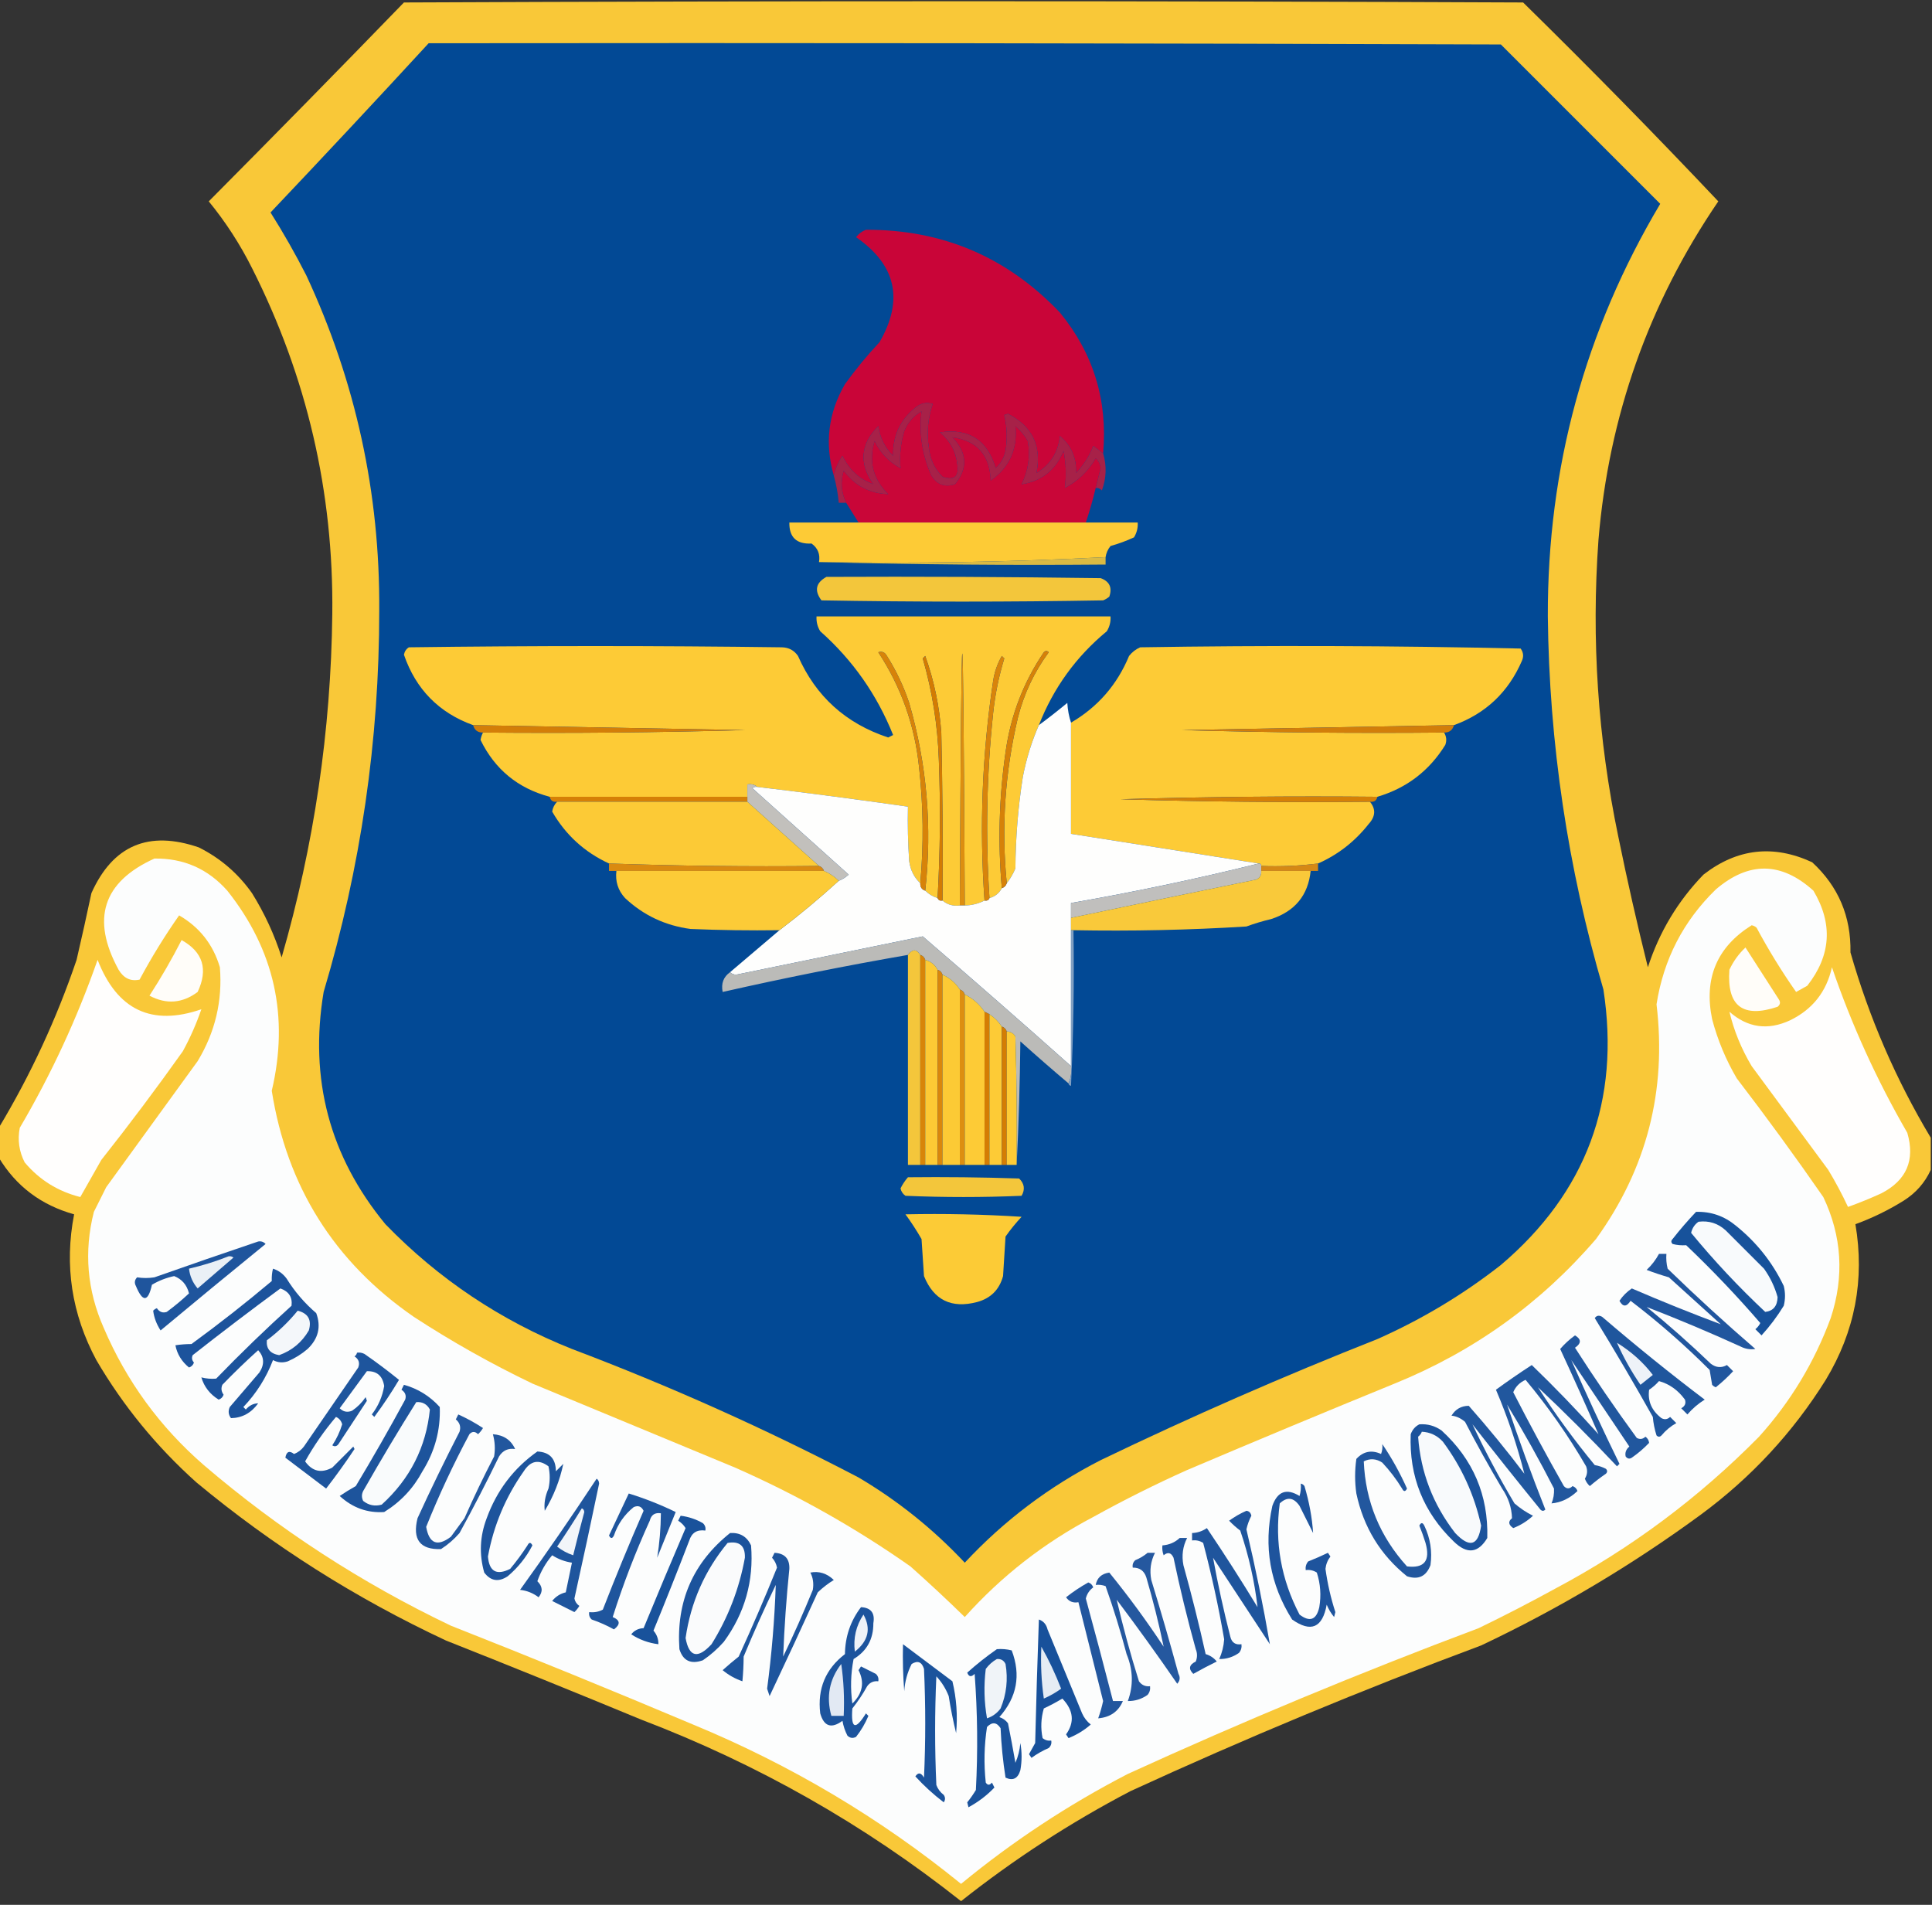
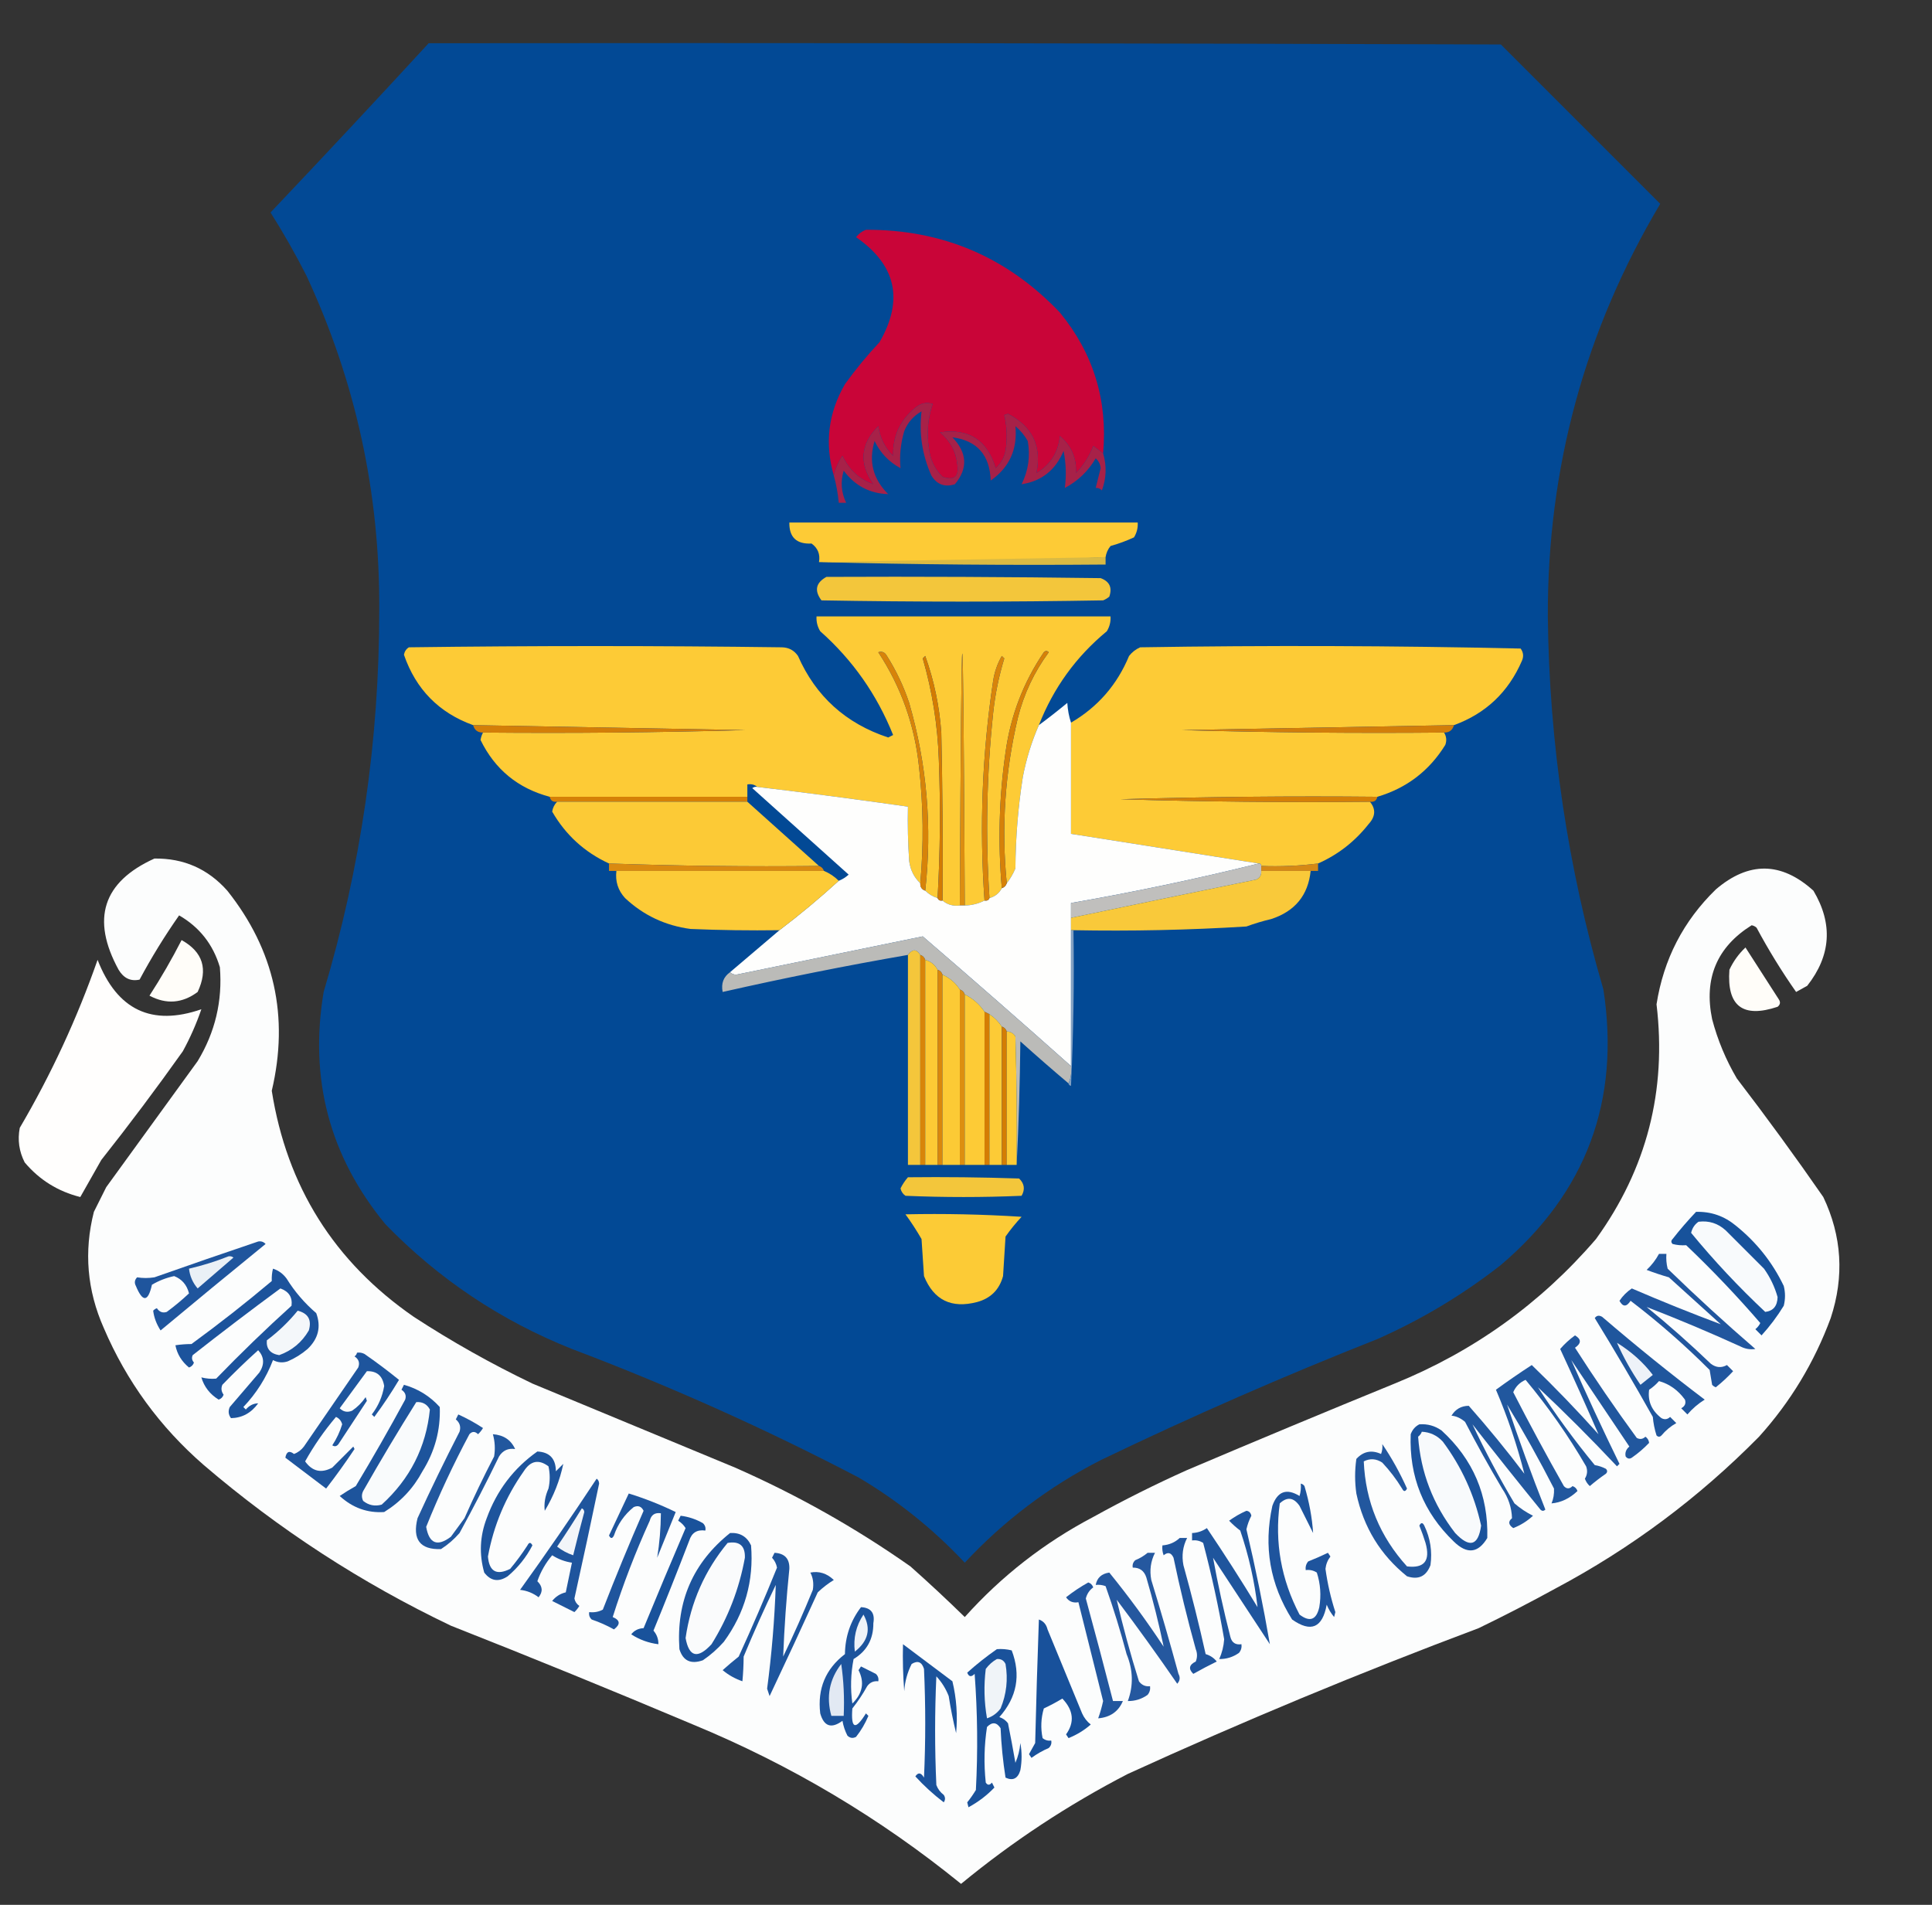
<svg xmlns="http://www.w3.org/2000/svg" version="1.1" width="782px" height="771px" style="shape-rendering:geometricPrecision; text-rendering:geometricPrecision; image-rendering:optimizeQuality; fill-rule:evenodd; clip-rule:evenodd">
  <rect width="100%" height="100%" fill="#333333" stroke="none" />
  <g>
-     <path style="opacity:0.979" fill="#fdcb38" d="M 781.5,460.5 C 781.5,464.833 781.5,469.167 781.5,473.5C 779.127,478.706 775.46,482.873 770.5,486C 764.322,489.839 757.822,493.006 751,495.5C 754.821,517.902 750.821,538.902 739,558.5C 725.674,579.83 708.841,597.996 688.5,613C 660.652,633.436 630.985,651.103 599.5,666C 551.438,683.91 504.104,703.576 457.5,725C 433.201,737.723 410.367,752.556 389,769.5C 349.832,738.484 306.665,713.984 259.5,696C 233.247,685.138 206.913,674.471 180.5,664C 143.96,646.914 110.293,625.581 79.5,600C 63.352,585.533 49.852,569.033 39,550.5C 28.994,531.822 25.994,512.155 30,491.5C 16.646,487.772 6.479,480.106 -0.5,468.5C -0.5,464.5 -0.5,460.5 -0.5,456.5C 12.397,435.034 22.897,412.368 31,388.5C 33.093,379.51 35.093,370.51 37,361.5C 45.668,342.154 60.168,335.987 80.5,343C 89.191,347.355 96.357,353.521 102,361.5C 107.078,369.657 111.078,378.324 114,387.5C 127.126,342.079 133.959,295.746 134.5,248.5C 135.064,199.149 124.231,152.483 102,108.5C 97.151,98.827 91.318,89.827 84.5,81.5C 111.014,54.819 137.348,27.986 163.5,1C 314.5,0.333 465.5,0.333 616.5,1C 643.377,27.376 669.71,54.209 695.5,81.5C 667.357,122.752 651.191,168.419 647,218.5C 644.085,258.867 646.752,298.867 655,338.5C 658.617,356.253 662.617,373.92 667,391.5C 671.621,377.226 679.121,364.726 689.5,354C 703.13,343.413 717.797,341.746 733.5,349C 744.095,358.764 749.262,370.931 749,385.5C 756.588,411.999 767.422,436.999 781.5,460.5 Z" />
-   </g>
+     </g>
  <g>
    <path style="opacity:1" fill="#024995" d="M 173.5,17.5 C 318.167,17.333 462.834,17.5 607.5,18C 629,39.5 650.5,61 672,82.5C 641.503,133.735 626.336,189.402 626.5,249.5C 627.061,300.865 634.561,351.199 649,400.5C 655.899,445.479 642.065,482.646 607.5,512C 592.16,524.012 575.493,534.012 557.5,542C 519.587,556.972 482.254,573.306 445.5,591C 424.71,601.63 406.376,615.463 390.5,632.5C 377.755,618.911 363.422,607.411 347.5,598C 309.872,578.346 271.205,561.013 231.5,546C 202.663,534.509 177.497,517.676 156,495.5C 133.421,468.1 125.088,436.767 131,401.5C 146.033,351.13 153.533,299.63 153.5,247C 153.807,199.597 143.974,154.431 124,111.5C 119.539,102.74 114.706,94.24 109.5,86C 131.026,63.309 152.359,40.476 173.5,17.5 Z" />
  </g>
  <g>
    <path style="opacity:1" fill="#c90538" d="M 446.5,183.5 C 445.185,182.524 443.852,181.524 442.5,180.5C 440.914,184.678 438.581,188.345 435.5,191.5C 435.78,185.374 433.613,180.374 429,176.5C 428.366,183.1 425.2,188.1 419.5,191.5C 421.704,180.615 417.871,172.615 408,167.5C 407.5,167.667 407,167.833 406.5,168C 407.635,172.748 407.802,177.581 407,182.5C 406.439,185.29 405.106,187.623 403,189.5C 399.649,178.138 392.149,173.305 380.5,175C 384.614,178.429 386.947,182.762 387.5,188C 388.23,192.937 386.23,194.604 381.5,193C 378.333,189.845 376.499,186.012 376,181.5C 375.034,175.349 375.534,169.349 377.5,163.5C 375.048,162.686 372.715,163.186 370.5,165C 364.333,169.985 361.333,176.485 361.5,184.5C 358.175,181.208 356.175,177.208 355.5,172.5C 348.293,179.677 347.626,187.511 353.5,196C 347.868,194.046 343.702,190.213 341,184.5C 339.281,187.025 338.114,189.692 337.5,192.5C 333.732,179.51 335.232,167.177 342,155.5C 346.289,149.542 350.956,143.876 356,138.5C 365.892,121.372 362.725,107.205 346.5,96C 347.551,94.615 348.884,93.615 350.5,93C 381.488,92.885 407.655,104.051 429,126.5C 442.567,143.039 448.4,162.039 446.5,183.5 Z" />
  </g>
  <g>
    <path style="opacity:1" fill="#a72148" d="M 446.5,183.5 C 447.994,188.555 447.827,193.555 446,198.5C 445.329,197.748 444.496,197.414 443.5,197.5C 444.162,194.852 444.829,192.185 445.5,189.5C 445.363,187.893 444.696,186.559 443.5,185.5C 440.475,190.692 436.308,194.692 431,197.5C 431.66,192.516 431.494,187.516 430.5,182.5C 427.254,190.265 421.588,194.765 413.5,196C 416.247,190.472 417.08,184.639 416,178.5C 414.71,176.208 413.043,174.208 411,172.5C 411.886,181.876 408.552,189.209 401,194.5C 400.639,184.15 395.472,178.317 385.5,177C 391.505,183.268 391.838,189.601 386.5,196C 382.418,197.293 379.251,196.126 377,192.5C 373.274,184.147 371.94,175.48 373,166.5C 369.744,168.336 367.411,171.003 366,174.5C 364.528,179.527 364.028,184.527 364.5,189.5C 359.806,186.973 356.306,183.306 354,178.5C 351.504,186.695 353.338,193.862 359.5,200C 352.012,199.755 346.012,196.588 341.5,190.5C 340.147,194.986 340.481,199.319 342.5,203.5C 341.5,203.5 340.5,203.5 339.5,203.5C 339.152,199.742 338.485,196.076 337.5,192.5C 338.114,189.692 339.281,187.025 341,184.5C 343.702,190.213 347.868,194.046 353.5,196C 347.626,187.511 348.293,179.677 355.5,172.5C 356.175,177.208 358.175,181.208 361.5,184.5C 361.333,176.485 364.333,169.985 370.5,165C 372.715,163.186 375.048,162.686 377.5,163.5C 375.534,169.349 375.034,175.349 376,181.5C 376.499,186.012 378.333,189.845 381.5,193C 386.23,194.604 388.23,192.937 387.5,188C 386.947,182.762 384.614,178.429 380.5,175C 392.149,173.305 399.649,178.138 403,189.5C 405.106,187.623 406.439,185.29 407,182.5C 407.802,177.581 407.635,172.748 406.5,168C 407,167.833 407.5,167.667 408,167.5C 417.871,172.615 421.704,180.615 419.5,191.5C 425.2,188.1 428.366,183.1 429,176.5C 433.613,180.374 435.78,185.374 435.5,191.5C 438.581,188.345 440.914,184.678 442.5,180.5C 443.852,181.524 445.185,182.524 446.5,183.5 Z" />
  </g>
  <g>
-     <path style="opacity:1" fill="#c90638" d="M 443.5,197.5 C 442.37,202.224 441.036,206.891 439.5,211.5C 408.833,211.5 378.167,211.5 347.5,211.5C 345.833,208.833 344.167,206.167 342.5,203.5C 340.481,199.319 340.147,194.986 341.5,190.5C 346.012,196.588 352.012,199.755 359.5,200C 353.338,193.862 351.504,186.695 354,178.5C 356.306,183.306 359.806,186.973 364.5,189.5C 364.028,184.527 364.528,179.527 366,174.5C 367.411,171.003 369.744,168.336 373,166.5C 371.94,175.48 373.274,184.147 377,192.5C 379.251,196.126 382.418,197.293 386.5,196C 391.838,189.601 391.505,183.268 385.5,177C 395.472,178.317 400.639,184.15 401,194.5C 408.552,189.209 411.886,181.876 411,172.5C 413.043,174.208 414.71,176.208 416,178.5C 417.08,184.639 416.247,190.472 413.5,196C 421.588,194.765 427.254,190.265 430.5,182.5C 431.494,187.516 431.66,192.516 431,197.5C 436.308,194.692 440.475,190.692 443.5,185.5C 444.696,186.559 445.363,187.893 445.5,189.5C 444.829,192.185 444.162,194.852 443.5,197.5 Z" />
-   </g>
+     </g>
  <g>
    <path style="opacity:1" fill="#fdcb36" d="M 347.5,211.5 C 378.167,211.5 408.833,211.5 439.5,211.5C 446.5,211.5 453.5,211.5 460.5,211.5C 460.628,213.655 460.128,215.655 459,217.5C 455.945,218.914 452.778,220.081 449.5,221C 448.418,222.33 447.751,223.83 447.5,225.5C 409.054,227.485 370.387,228.151 331.5,227.5C 332.041,224.348 331.041,221.848 328.5,220C 322.407,220.306 319.407,217.473 319.5,211.5C 328.833,211.5 338.167,211.5 347.5,211.5 Z" />
  </g>
  <g>
-     <path style="opacity:1" fill="#daba43" d="M 447.5,225.5 C 447.5,226.5 447.5,227.5 447.5,228.5C 408.663,228.832 369.996,228.499 331.5,227.5C 370.387,228.151 409.054,227.485 447.5,225.5 Z" />
+     <path style="opacity:1" fill="#daba43" d="M 447.5,225.5 C 447.5,226.5 447.5,227.5 447.5,228.5C 408.663,228.832 369.996,228.499 331.5,227.5Z" />
  </g>
  <g>
    <path style="opacity:1" fill="#f3c63b" d="M 334.5,233.5 C 371.502,233.333 408.502,233.5 445.5,234C 449.104,235.334 450.271,237.834 449,241.5C 448.25,242.126 447.416,242.626 446.5,243C 408.5,243.667 370.5,243.667 332.5,243C 329.523,239.053 330.189,235.886 334.5,233.5 Z" />
  </g>
  <g>
    <path style="opacity:1" fill="#fdcb36" d="M 420.5,293.5 C 417.584,300.137 415.417,307.137 414,314.5C 412.076,326.752 411.076,339.085 411,351.5C 410.059,353.727 408.892,355.727 407.5,357.5C 405.266,334.905 406.766,312.572 412,290.5C 414.447,280.81 418.614,271.977 424.5,264C 423.833,263.333 423.167,263.333 422.5,264C 414.198,276.232 409.031,289.732 407,304.5C 404.384,322.775 403.884,341.109 405.5,359.5C 404.421,361.543 402.754,362.876 400.5,363.5C 398.858,338.457 399.358,313.457 402,288.5C 402.807,281.008 404.307,273.674 406.5,266.5C 406.167,266.167 405.833,265.833 405.5,265.5C 403.728,268.572 402.561,271.905 402,275.5C 397.535,305.028 396.368,334.695 398.5,364.5C 396.007,365.774 393.341,366.44 390.5,366.5C 389.833,230.5 389.167,230.5 388.5,366.5C 385.772,366.829 383.438,366.163 381.5,364.5C 381.667,341.831 381.5,319.164 381,296.5C 380.247,285.829 378.081,275.495 374.5,265.5C 374.167,265.833 373.833,266.167 373.5,266.5C 377.364,279.878 379.531,293.544 380,307.5C 380.722,326.18 380.555,344.847 379.5,363.5C 377.566,362.89 375.899,361.89 374.5,360.5C 377.362,334.713 375.195,309.379 368,284.5C 365.765,277.789 362.765,271.456 359,265.5C 358.163,263.993 356.996,263.493 355.5,264C 364.754,278.089 370.254,293.589 372,310.5C 373.747,326.156 373.914,341.823 372.5,357.5C 369.972,355.11 368.472,352.11 368,348.5C 367.5,341.174 367.334,333.841 367.5,326.5C 347.208,323.594 326.875,320.928 306.5,318.5C 305.432,317.566 304.099,317.232 302.5,317.5C 302.5,319.167 302.5,320.833 302.5,322.5C 275.833,322.5 249.167,322.5 222.5,322.5C 209.645,319.079 200.312,311.412 194.5,299.5C 194.685,298.416 195.018,297.416 195.5,296.5C 230.84,296.833 266.173,296.5 301.5,295.5C 264.796,294.821 228.13,294.154 191.5,293.5C 177.655,288.488 168.321,278.988 163.5,265C 163.755,263.674 164.422,262.674 165.5,262C 215.833,261.333 266.167,261.333 316.5,262C 319.276,262.066 321.442,263.232 323,265.5C 330.175,281.833 342.341,292.833 359.5,298.5C 360.167,298.167 360.833,297.833 361.5,297.5C 354.938,281.121 345.105,267.121 332,255.5C 330.872,253.655 330.372,251.655 330.5,249.5C 370.167,249.5 409.833,249.5 449.5,249.5C 449.628,251.655 449.128,253.655 448,255.5C 435.557,265.779 426.39,278.446 420.5,293.5 Z" />
  </g>
  <g>
    <path style="opacity:1" fill="#fdcb36" d="M 588.5,293.5 C 551.87,294.154 515.204,294.821 478.5,295.5C 513.827,296.5 549.16,296.833 584.5,296.5C 585.473,298.068 585.64,299.735 585,301.5C 578.501,311.999 569.335,318.999 557.5,322.5C 522.827,322.167 488.16,322.5 453.5,323.5C 487.16,324.5 520.827,324.833 554.5,324.5C 556.937,327.466 556.771,330.466 554,333.5C 548.436,340.576 541.603,345.909 533.5,349.5C 525.92,350.466 518.253,350.799 510.5,350.5C 510.5,349.833 510.167,349.5 509.5,349.5C 484.155,345.498 458.822,341.498 433.5,337.5C 433.5,322.5 433.5,307.5 433.5,292.5C 444.333,286.163 452.167,277.163 457,265.5C 458.214,263.951 459.714,262.785 461.5,262C 512.874,261.171 564.208,261.338 615.5,262.5C 616.631,264.074 616.798,265.741 616,267.5C 610.505,280.165 601.338,288.831 588.5,293.5 Z" />
  </g>
  <g>
    <path style="opacity:1" fill="#dd8e10" d="M 390.5,366.5 C 389.833,366.5 389.167,366.5 388.5,366.5C 389.167,230.5 389.833,230.5 390.5,366.5 Z" />
  </g>
  <g>
    <path style="opacity:1" fill="#fefefd" d="M 433.5,292.5 C 433.5,307.5 433.5,322.5 433.5,337.5C 458.822,341.498 484.155,345.498 509.5,349.5C 484.464,355.708 459.131,361.042 433.5,365.5C 433.5,367.5 433.5,369.5 433.5,371.5C 433.5,373.167 433.5,374.833 433.5,376.5C 433.5,394.833 433.5,413.167 433.5,431.5C 413.668,413.836 393.668,396.336 373.5,379C 348.408,384.152 323.241,389.319 298,394.5C 296.93,394.472 296.097,394.139 295.5,393.5C 302.207,387.823 308.873,382.157 315.5,376.5C 323.817,370.18 331.817,363.514 339.5,356.5C 340.973,355.928 342.307,355.095 343.5,354C 330.5,342.333 317.5,330.667 304.5,319C 305.094,318.536 305.761,318.369 306.5,318.5C 326.875,320.928 347.208,323.594 367.5,326.5C 367.334,333.841 367.5,341.174 368,348.5C 368.472,352.11 369.972,355.11 372.5,357.5C 372.427,359.027 373.094,360.027 374.5,360.5C 375.899,361.89 377.566,362.89 379.5,363.5C 379.842,364.338 380.508,364.672 381.5,364.5C 383.438,366.163 385.772,366.829 388.5,366.5C 389.167,366.5 389.833,366.5 390.5,366.5C 393.341,366.44 396.007,365.774 398.5,364.5C 399.492,364.672 400.158,364.338 400.5,363.5C 402.754,362.876 404.421,361.543 405.5,359.5C 406.5,359.167 407.167,358.5 407.5,357.5C 408.892,355.727 410.059,353.727 411,351.5C 411.076,339.085 412.076,326.752 414,314.5C 415.417,307.137 417.584,300.137 420.5,293.5C 424.394,290.629 428.227,287.629 432,284.5C 432.183,287.365 432.683,290.031 433.5,292.5 Z" />
  </g>
  <g>
    <path style="opacity:1" fill="#d37e08" d="M 191.5,293.5 C 228.13,294.154 264.796,294.821 301.5,295.5C 266.173,296.5 230.84,296.833 195.5,296.5C 193.381,296.532 192.048,295.532 191.5,293.5 Z" />
  </g>
  <g>
    <path style="opacity:1" fill="#d27e0a" d="M 588.5,293.5 C 587.952,295.532 586.619,296.532 584.5,296.5C 549.16,296.833 513.827,296.5 478.5,295.5C 515.204,294.821 551.87,294.154 588.5,293.5 Z" />
  </g>
  <g>
    <path style="opacity:1" fill="#d8840b" d="M 400.5,363.5 C 400.158,364.338 399.492,364.672 398.5,364.5C 396.368,334.695 397.535,305.028 402,275.5C 402.561,271.905 403.728,268.572 405.5,265.5C 405.833,265.833 406.167,266.167 406.5,266.5C 404.307,273.674 402.807,281.008 402,288.5C 399.358,313.457 398.858,338.457 400.5,363.5 Z" />
  </g>
  <g>
    <path style="opacity:1" fill="#d37b03" d="M 381.5,364.5 C 380.508,364.672 379.842,364.338 379.5,363.5C 380.555,344.847 380.722,326.18 380,307.5C 379.531,293.544 377.364,279.878 373.5,266.5C 373.833,266.167 374.167,265.833 374.5,265.5C 378.081,275.495 380.247,285.829 381,296.5C 381.5,319.164 381.667,341.831 381.5,364.5 Z" />
  </g>
  <g>
    <path style="opacity:1" fill="#d78309" d="M 374.5,360.5 C 373.094,360.027 372.427,359.027 372.5,357.5C 373.914,341.823 373.747,326.156 372,310.5C 370.254,293.589 364.754,278.089 355.5,264C 356.996,263.493 358.163,263.993 359,265.5C 362.765,271.456 365.765,277.789 368,284.5C 375.195,309.379 377.362,334.713 374.5,360.5 Z" />
  </g>
  <g>
-     <path style="opacity:1" fill="#c2c0bc" d="M 306.5,318.5 C 305.761,318.369 305.094,318.536 304.5,319C 317.5,330.667 330.5,342.333 343.5,354C 342.307,355.095 340.973,355.928 339.5,356.5C 337.772,354.774 335.772,353.441 333.5,352.5C 333.167,351.5 332.5,350.833 331.5,350.5C 321.859,341.862 312.192,333.195 302.5,324.5C 302.5,323.833 302.5,323.167 302.5,322.5C 302.5,320.833 302.5,319.167 302.5,317.5C 304.099,317.232 305.432,317.566 306.5,318.5 Z" />
-   </g>
+     </g>
  <g>
    <path style="opacity:1" fill="#d58007" d="M 222.5,322.5 C 249.167,322.5 275.833,322.5 302.5,322.5C 302.5,323.167 302.5,323.833 302.5,324.5C 276.833,324.5 251.167,324.5 225.5,324.5C 223.821,324.715 222.821,324.048 222.5,322.5 Z" />
  </g>
  <g>
    <path style="opacity:1" fill="#d58007" d="M 557.5,322.5 C 557.179,324.048 556.179,324.715 554.5,324.5C 520.827,324.833 487.16,324.5 453.5,323.5C 488.16,322.5 522.827,322.167 557.5,322.5 Z" />
  </g>
  <g>
    <path style="opacity:1" fill="#fcca36" d="M 225.5,324.5 C 251.167,324.5 276.833,324.5 302.5,324.5C 312.192,333.195 321.859,341.862 331.5,350.5C 303.093,350.825 274.759,350.491 246.5,349.5C 236.6,344.932 228.933,337.932 223.5,328.5C 223.752,326.927 224.418,325.594 225.5,324.5 Z" />
  </g>
  <g>
    <path style="opacity:1" fill="#d68108" d="M 407.5,357.5 C 407.167,358.5 406.5,359.167 405.5,359.5C 403.884,341.109 404.384,322.775 407,304.5C 409.031,289.732 414.198,276.232 422.5,264C 423.167,263.333 423.833,263.333 424.5,264C 418.614,271.977 414.447,280.81 412,290.5C 406.766,312.572 405.266,334.905 407.5,357.5 Z" />
  </g>
  <g>
    <path style="opacity:1" fill="#fcfdfd" d="M 62.5,347.5 C 74.323,347.329 84.157,351.662 92,360.5C 111.078,384.487 117.078,411.487 110,441.5C 116.118,480.242 135.284,510.742 167.5,533C 182.852,543.013 198.852,552.013 215.5,560C 242.833,571.333 270.167,582.667 297.5,594C 322.593,605.04 346.259,618.373 368.5,634C 375.984,640.65 383.317,647.483 390.5,654.5C 405.402,637.882 422.736,624.382 442.5,614C 454.888,607.139 467.554,600.806 480.5,595C 508.419,583.138 536.419,571.471 564.5,560C 596.455,547.026 623.622,527.526 646,501.5C 666.511,473.125 674.678,441.458 670.5,406.5C 673.352,388.294 681.352,372.794 694.5,360C 707.836,348.59 721.002,348.757 734,360.5C 741.973,373.901 741.14,386.735 731.5,399C 729.99,399.85 728.49,400.683 727,401.5C 721.177,393.197 715.843,384.53 711,375.5C 710.439,374.978 709.772,374.645 709,374.5C 694.933,383.318 689.6,395.985 693,412.5C 695.229,420.959 698.563,428.959 703,436.5C 715.053,452.22 726.72,468.22 738,484.5C 745.543,500.344 746.543,516.678 741,533.5C 734.389,551.396 724.722,567.396 712,581.5C 687.605,606.237 660.105,626.737 629.5,643C 619.323,648.589 608.99,653.922 598.5,659C 550.449,677.028 503.116,696.695 456.5,718C 432.372,730.473 409.872,745.306 389,762.5C 356.156,735.811 319.989,714.311 280.5,698C 247.994,684.276 215.327,670.942 182.5,658C 146.201,640.664 112.867,618.997 82.5,593C 64.718,577.562 51.218,559.062 42,537.5C 35.241,522.244 33.908,506.578 38,490.5C 39.667,487.167 41.333,483.833 43,480.5C 55.333,463.5 67.667,446.5 80,429.5C 87.097,417.779 90.097,405.113 89,391.5C 86.261,382.269 80.761,375.269 72.5,370.5C 66.679,378.796 61.346,387.463 56.5,396.5C 52.908,397.294 50.075,395.961 48,392.5C 36.791,371.966 41.624,356.966 62.5,347.5 Z" />
  </g>
  <g>
    <path style="opacity:1" fill="#c0bfbd" d="M 509.5,349.5 C 510.167,349.5 510.5,349.833 510.5,350.5C 510.5,351.167 510.5,351.833 510.5,352.5C 510.64,354.124 509.973,355.29 508.5,356C 483.474,361.105 458.474,366.272 433.5,371.5C 433.5,369.5 433.5,367.5 433.5,365.5C 459.131,361.042 484.464,355.708 509.5,349.5 Z" />
  </g>
  <g>
    <path style="opacity:1" fill="#da8a10" d="M 246.5,349.5 C 274.759,350.491 303.093,350.825 331.5,350.5C 332.5,350.833 333.167,351.5 333.5,352.5C 305.5,352.5 277.5,352.5 249.5,352.5C 248.5,352.5 247.5,352.5 246.5,352.5C 246.5,351.5 246.5,350.5 246.5,349.5 Z" />
  </g>
  <g>
    <path style="opacity:1" fill="#d58815" d="M 533.5,349.5 C 533.5,350.5 533.5,351.5 533.5,352.5C 532.5,352.5 531.5,352.5 530.5,352.5C 523.833,352.5 517.167,352.5 510.5,352.5C 510.5,351.833 510.5,351.167 510.5,350.5C 518.253,350.799 525.92,350.466 533.5,349.5 Z" />
  </g>
  <g>
    <path style="opacity:1" fill="#fccb37" d="M 249.5,352.5 C 277.5,352.5 305.5,352.5 333.5,352.5C 335.772,353.441 337.772,354.774 339.5,356.5C 331.817,363.514 323.817,370.18 315.5,376.5C 303.495,376.667 291.495,376.5 279.5,376C 269.283,374.64 260.449,370.473 253,363.5C 250.146,360.386 248.979,356.719 249.5,352.5 Z" />
  </g>
  <g>
    <path style="opacity:1" fill="#f9c93a" d="M 510.5,352.5 C 517.167,352.5 523.833,352.5 530.5,352.5C 529.495,362.356 524.161,368.856 514.5,372C 511.107,372.798 507.774,373.798 504.5,375C 481.205,376.437 457.872,376.937 434.5,376.5C 434.167,376.5 433.833,376.5 433.5,376.5C 433.5,374.833 433.5,373.167 433.5,371.5C 458.474,366.272 483.474,361.105 508.5,356C 509.973,355.29 510.64,354.124 510.5,352.5 Z" />
  </g>
  <g>
    <path style="opacity:1" fill="#bbbbb8" d="M 433.5,431.5 C 433.802,434.059 433.468,436.393 432.5,438.5C 425.938,432.959 419.438,427.292 413,421.5C 412.832,438.338 412.332,455.005 411.5,471.5C 411.667,454.163 411.5,436.83 411,419.5C 410.184,418.177 409.017,417.511 407.5,417.5C 407.167,416.5 406.5,415.833 405.5,415.5C 404.167,413.5 402.5,411.833 400.5,410.5C 399.833,410.167 399.167,409.833 398.5,409.5C 396.451,406.45 393.784,404.117 390.5,402.5C 390.167,401.5 389.5,400.833 388.5,400.5C 386.766,397.8 384.432,395.8 381.5,394.5C 381.167,393.5 380.5,392.833 379.5,392.5C 378.421,390.457 376.754,389.124 374.5,388.5C 374.167,387.5 373.5,386.833 372.5,386.5C 370.952,384.078 369.286,384.078 367.5,386.5C 342.368,390.86 317.368,395.86 292.5,401.5C 291.828,398.058 292.828,395.391 295.5,393.5C 296.097,394.139 296.93,394.472 298,394.5C 323.241,389.319 348.408,384.152 373.5,379C 393.668,396.336 413.668,413.836 433.5,431.5 Z" />
  </g>
  <g>
    <path style="opacity:1" fill="#fffdf9" d="M 73.5,380.5 C 82.158,385.314 84.325,392.314 80,401.5C 73.799,406.116 67.299,406.616 60.5,403C 65.236,395.69 69.569,388.19 73.5,380.5 Z" />
  </g>
  <g>
    <path style="opacity:1" fill="#fffdf9" d="M 706.5,383.5 C 710.976,390.435 715.476,397.435 720,404.5C 720.749,405.635 720.583,406.635 719.5,407.5C 705.4,412.211 698.9,407.211 700,392.5C 701.611,389.062 703.777,386.062 706.5,383.5 Z" />
  </g>
  <g>
    <path style="opacity:1" fill="#f4c63b" d="M 372.5,386.5 C 372.5,414.833 372.5,443.167 372.5,471.5C 370.833,471.5 369.167,471.5 367.5,471.5C 367.5,443.167 367.5,414.833 367.5,386.5C 369.286,384.078 370.952,384.078 372.5,386.5 Z" />
  </g>
  <g>
    <path style="opacity:1" fill="#d88509" d="M 372.5,386.5 C 373.5,386.833 374.167,387.5 374.5,388.5C 374.5,416.167 374.5,443.833 374.5,471.5C 373.833,471.5 373.167,471.5 372.5,471.5C 372.5,443.167 372.5,414.833 372.5,386.5 Z" />
  </g>
  <g>
    <path style="opacity:1" fill="#fffefd" d="M 39.5,388.5 C 47.396,408.787 61.396,415.454 81.5,408.5C 79.486,414.374 76.986,420.041 74,425.5C 63.385,440.45 52.385,455.116 41,469.5C 38.153,474.532 35.319,479.532 32.5,484.5C 23.47,482.238 15.97,477.571 10,470.5C 7.73,466.07 7.063,461.403 8,456.5C 20.716,434.848 31.216,412.182 39.5,388.5 Z" />
  </g>
  <g>
    <path style="opacity:1" fill="#fdca35" d="M 374.5,388.5 C 376.754,389.124 378.421,390.457 379.5,392.5C 379.5,418.833 379.5,445.167 379.5,471.5C 377.833,471.5 376.167,471.5 374.5,471.5C 374.5,443.833 374.5,416.167 374.5,388.5 Z" />
  </g>
  <g>
-     <path style="opacity:1" fill="#fffefd" d="M 741.5,391.5 C 749.42,414.685 759.586,437.018 772,458.5C 775.225,469.549 771.725,477.716 761.5,483C 757.063,485.033 752.563,486.867 748,488.5C 745.588,483.341 742.921,478.341 740,473.5C 729.667,459.5 719.333,445.5 709,431.5C 704.828,424.51 701.828,417.177 700,409.5C 707.342,415.984 715.509,417.151 724.5,413C 733.63,408.573 739.297,401.407 741.5,391.5 Z" />
-   </g>
+     </g>
  <g>
    <path style="opacity:1" fill="#da870c" d="M 379.5,392.5 C 380.5,392.833 381.167,393.5 381.5,394.5C 381.5,420.167 381.5,445.833 381.5,471.5C 380.833,471.5 380.167,471.5 379.5,471.5C 379.5,445.167 379.5,418.833 379.5,392.5 Z" />
  </g>
  <g>
    <path style="opacity:1" fill="#fcca35" d="M 381.5,394.5 C 384.432,395.8 386.766,397.8 388.5,400.5C 388.5,424.167 388.5,447.833 388.5,471.5C 386.167,471.5 383.833,471.5 381.5,471.5C 381.5,445.833 381.5,420.167 381.5,394.5 Z" />
  </g>
  <g>
    <path style="opacity:1" fill="#dd8e10" d="M 388.5,400.5 C 389.5,400.833 390.167,401.5 390.5,402.5C 390.5,425.5 390.5,448.5 390.5,471.5C 389.833,471.5 389.167,471.5 388.5,471.5C 388.5,447.833 388.5,424.167 388.5,400.5 Z" />
  </g>
  <g>
    <path style="opacity:1" fill="#fdcb36" d="M 390.5,402.5 C 393.784,404.117 396.451,406.45 398.5,409.5C 398.5,430.167 398.5,450.833 398.5,471.5C 395.833,471.5 393.167,471.5 390.5,471.5C 390.5,448.5 390.5,425.5 390.5,402.5 Z" />
  </g>
  <g>
    <path style="opacity:1" fill="#d47d04" d="M 398.5,409.5 C 399.167,409.833 399.833,410.167 400.5,410.5C 400.5,430.833 400.5,451.167 400.5,471.5C 399.833,471.5 399.167,471.5 398.5,471.5C 398.5,450.833 398.5,430.167 398.5,409.5 Z" />
  </g>
  <g>
    <path style="opacity:1" fill="#fdcb36" d="M 400.5,410.5 C 402.5,411.833 404.167,413.5 405.5,415.5C 405.5,434.167 405.5,452.833 405.5,471.5C 403.833,471.5 402.167,471.5 400.5,471.5C 400.5,451.167 400.5,430.833 400.5,410.5 Z" />
  </g>
  <g>
    <path style="opacity:1" fill="#82a0c2" d="M 433.5,376.5 C 433.833,376.5 434.167,376.5 434.5,376.5C 434.833,397.511 434.5,418.511 433.5,439.5C 432.893,439.376 432.56,439.043 432.5,438.5C 433.468,436.393 433.802,434.059 433.5,431.5C 433.5,413.167 433.5,394.833 433.5,376.5 Z" />
  </g>
  <g>
    <path style="opacity:1" fill="#d47d04" d="M 405.5,415.5 C 406.5,415.833 407.167,416.5 407.5,417.5C 407.5,435.5 407.5,453.5 407.5,471.5C 406.833,471.5 406.167,471.5 405.5,471.5C 405.5,452.833 405.5,434.167 405.5,415.5 Z" />
  </g>
  <g>
    <path style="opacity:1" fill="#fdcb36" d="M 407.5,417.5 C 409.017,417.511 410.184,418.177 411,419.5C 411.5,436.83 411.667,454.163 411.5,471.5C 410.167,471.5 408.833,471.5 407.5,471.5C 407.5,453.5 407.5,435.5 407.5,417.5 Z" />
  </g>
  <g>
    <path style="opacity:1" fill="#f3c63b" d="M 367.5,476.5 C 382.504,476.333 397.504,476.5 412.5,477C 414.648,479.075 414.982,481.408 413.5,484C 397.833,484.667 382.167,484.667 366.5,484C 365.426,483.261 364.759,482.261 364.5,481C 365.315,479.357 366.315,477.857 367.5,476.5 Z" />
  </g>
  <g>
    <path style="opacity:1" fill="#17529b" d="M 686.5,490.5 C 692.5,490.33 697.833,492.164 702.5,496C 710.902,502.726 717.402,510.893 722,520.5C 722.667,523.167 722.667,525.833 722,528.5C 719.385,532.783 716.385,536.783 713,540.5C 712.167,539.667 711.333,538.833 710.5,538C 711.357,537.311 712.023,536.478 712.5,535.5C 703.048,524.546 693.048,514.046 682.5,504C 680.555,504.128 678.722,503.962 677,503.5C 676.333,502.833 676.333,502.167 677,501.5C 680.002,497.666 683.169,494 686.5,490.5 Z" />
  </g>
  <g>
    <path style="opacity:1" fill="#fccb36" d="M 366.5,491.5 C 382.181,491.167 397.848,491.501 413.5,492.5C 411.144,495.022 408.977,497.688 407,500.5C 406.667,505.833 406.333,511.167 406,516.5C 404.5,522 401,525.5 395.5,527C 385.114,529.723 377.948,526.223 374,516.5C 373.667,511.5 373.333,506.5 373,501.5C 370.978,497.997 368.811,494.663 366.5,491.5 Z" />
  </g>
  <g>
    <path style="opacity:1" fill="#f8fafc" d="M 687.5,494.5 C 691.719,493.979 695.386,495.146 698.5,498C 703.667,503.167 708.833,508.333 714,513.5C 716.505,517.011 718.339,520.844 719.5,525C 719.405,528.615 717.739,530.615 714.5,531C 703.754,520.925 693.754,510.258 684.5,499C 684.957,497.06 685.957,495.56 687.5,494.5 Z" />
  </g>
  <g>
    <path style="opacity:1" fill="#1f559d" d="M 104.5,502.5 C 105.675,502.281 106.675,502.614 107.5,503.5C 92.822,515.446 78.655,527.113 65,538.5C 63.335,535.922 62.335,533.255 62,530.5C 62.414,530.043 62.914,529.709 63.5,529.5C 64.532,531.04 65.865,531.54 67.5,531C 70.671,528.659 73.671,526.159 76.5,523.5C 75.64,520.068 73.64,517.734 70.5,516.5C 67.309,517.175 64.309,518.342 61.5,520C 59.936,527.027 57.77,527.193 55,520.5C 54.316,519.216 54.483,518.049 55.5,517C 57.769,517.374 60.102,517.374 62.5,517C 76.571,512.033 90.571,507.2 104.5,502.5 Z" />
  </g>
  <g>
    <path style="opacity:1" fill="#eaf0f6" d="M 92.5,508.5 C 93.239,508.369 93.906,508.536 94.5,509C 89.667,513.167 84.833,517.333 80,521.5C 78.007,519.182 76.841,516.516 76.5,513.5C 82.05,512.204 87.383,510.537 92.5,508.5 Z" />
  </g>
  <g>
    <path style="opacity:1" fill="#21569e" d="M 671.5,507.5 C 672.5,507.5 673.5,507.5 674.5,507.5C 674.338,509.527 674.505,511.527 675,513.5C 686.534,524.702 698.367,535.535 710.5,546C 708.447,546.325 706.447,545.991 704.5,545C 691.871,539.245 679.204,533.912 666.5,529C 675.464,536.295 684.13,543.962 692.5,552C 694.624,553.582 696.79,553.749 699,552.5C 699.833,553.333 700.667,554.167 701.5,555C 699.317,557.35 696.984,559.517 694.5,561.5C 693.914,561.291 693.414,560.957 693,560.5C 692.667,558.5 692.333,556.5 692,554.5C 681.914,544.408 671.247,535.075 660,526.5C 658.355,529.039 656.855,529.039 655.5,526.5C 656.833,524.5 658.5,522.833 660.5,521.5C 672.498,526.677 684.498,531.51 696.5,536C 689.5,529.667 682.5,523.333 675.5,517C 672.417,516.105 669.417,515.105 666.5,514C 668.539,512.074 670.206,509.907 671.5,507.5 Z" />
  </g>
  <g>
    <path style="opacity:1" fill="#1c539c" d="M 110.5,513.5 C 112.716,514.203 114.549,515.536 116,517.5C 119.251,522.755 123.251,527.422 128,531.5C 130.032,536.985 128.865,541.818 124.5,546C 122.099,548.062 119.433,549.729 116.5,551C 114.432,551.687 112.432,551.52 110.5,550.5C 107.765,557.639 103.765,563.972 98.5,569.5C 98.833,569.833 99.167,570.167 99.5,570.5C 100.916,568.861 102.583,568.027 104.5,568C 101.693,571.899 98.026,573.899 93.5,574C 92.446,572.612 92.28,571.112 93,569.5C 97,564.833 101,560.167 105,555.5C 107.129,552.22 106.962,549.22 104.5,546.5C 99.541,550.957 94.708,555.624 90,560.5C 89.405,561.899 89.572,563.232 90.5,564.5C 90.167,565.5 89.5,566.167 88.5,566.5C 84.963,564.313 82.63,561.313 81.5,557.5C 83.512,558.014 85.512,558.18 87.5,558C 97.363,547.803 107.529,537.97 118,528.5C 118.42,525.061 116.92,522.728 113.5,521.5C 101.525,530.308 89.691,539.308 78,548.5C 77.508,549.549 77.674,550.549 78.5,551.5C 78.167,552.5 77.5,553.167 76.5,553.5C 73.528,551.064 71.695,548.064 71,544.5C 73.042,544.182 75.209,544.015 77.5,544C 88.62,535.881 99.454,527.381 110,518.5C 109.932,516.658 110.099,514.991 110.5,513.5 Z" />
  </g>
  <g>
    <path style="opacity:1" fill="#f4f7fa" d="M 120.5,530.5 C 124.748,531.588 126.248,534.255 125,538.5C 122.207,543.294 118.207,546.628 113,548.5C 109.385,547.902 107.718,545.902 108,542.5C 112.669,538.997 116.836,534.997 120.5,530.5 Z" />
  </g>
  <g>
    <path style="opacity:1" fill="#1f569d" d="M 645.5,533.5 C 646.251,532.427 647.251,532.26 648.5,533C 662.373,544.902 676.206,556.069 690,566.5C 687.372,568.126 685.039,570.126 683,572.5C 682.167,571.667 681.333,570.833 680.5,570C 682.007,569.163 682.507,567.996 682,566.5C 679.21,562.666 675.71,560.166 671.5,559C 670.315,560.353 668.981,561.52 667.5,562.5C 666.872,567.124 668.538,570.957 672.5,574C 673.784,574.684 674.951,574.517 676,573.5C 676.833,574.333 677.667,575.167 678.5,576C 676.208,577.29 674.208,578.957 672.5,581C 671.833,581.667 671.167,581.667 670.5,581C 669.726,578.595 669.226,576.095 669,573.5C 661.392,559.939 653.559,546.606 645.5,533.5 Z" />
  </g>
  <g>
    <path style="opacity:1" fill="#eef2f8" d="M 654.5,543.5 C 660.297,547.085 665.131,551.418 669,556.5C 667.333,557.833 665.667,559.167 664,560.5C 660.302,555.102 657.136,549.435 654.5,543.5 Z" />
  </g>
  <g>
    <path style="opacity:1" fill="#1e559d" d="M 144.5,547.5 C 145.552,547.351 146.552,547.517 147.5,548C 152.332,551.339 156.999,554.839 161.5,558.5C 158.415,563.672 155.081,568.672 151.5,573.5C 151.167,573.167 150.833,572.833 150.5,572.5C 153.119,569.094 154.786,565.26 155.5,561C 154.858,556.866 152.525,554.866 148.5,555C 144.833,560 141.167,565 137.5,570C 138.93,571.44 140.597,571.774 142.5,571C 144.658,569.543 146.491,567.71 148,565.5C 148.167,566 148.333,566.5 148.5,567C 144.682,572.823 140.849,578.656 137,584.5C 136.282,585.451 135.449,585.617 134.5,585C 136.238,582.358 137.571,579.525 138.5,576.5C 138.132,575.09 137.299,574.09 136,573.5C 131.249,579.086 127.082,585.086 123.5,591.5C 126.401,595.581 130.068,596.414 134.5,594C 137.333,591.167 140.167,588.333 143,585.5C 143.167,585.833 143.333,586.167 143.5,586.5C 139.86,591.973 136.027,597.306 132,602.5C 126.481,598.308 120.981,594.142 115.5,590C 115.952,587.52 117.119,587.02 119,588.5C 120.605,587.899 121.938,586.899 123,585.5C 130.333,574.833 137.667,564.167 145,553.5C 145.711,551.633 145.211,550.133 143.5,549C 144.056,548.617 144.389,548.117 144.5,547.5 Z" />
  </g>
  <g>
    <path style="opacity:1" fill="#1d549c" d="M 163.5,560.5 C 169.2,562.1 174.033,565.1 178,569.5C 178.35,578.8 176.016,587.466 171,595.5C 167.302,602.408 162.136,607.908 155.5,612C 148.69,612.443 142.69,610.277 137.5,605.5C 139.566,604.094 141.732,602.76 144,601.5C 150.92,589.996 157.586,578.329 164,566.5C 164.54,564.865 164.04,563.532 162.5,562.5C 162.863,561.817 163.196,561.15 163.5,560.5 Z" />
  </g>
  <g>
    <path style="opacity:1" fill="#f9fbfc" d="M 168.5,567.5 C 170.993,567.329 172.826,568.329 174,570.5C 172.465,585.735 165.965,598.569 154.5,609C 151.743,609.782 149.243,609.282 147,607.5C 146.333,606.167 146.333,604.833 147,603.5C 153.926,591.307 161.093,579.307 168.5,567.5 Z" />
  </g>
  <g>
    <path style="opacity:1" fill="#21579e" d="M 637.5,540.5 C 640.109,542.045 640.109,543.712 637.5,545.5C 645.463,557.927 653.796,570.094 662.5,582C 663.784,582.684 664.951,582.517 666,581.5C 666.87,582.108 667.37,582.941 667.5,584C 665.385,586.229 663.052,588.229 660.5,590C 659.551,590.617 658.718,590.451 658,589.5C 657.667,587.953 658.167,586.62 659.5,585.5C 651.667,573.833 643.833,562.167 636,550.5C 642.166,564.507 648.666,578.507 655.5,592.5C 655.167,592.833 654.833,593.167 654.5,593.5C 643.833,582.167 633.167,571.5 622.5,561.5C 629.555,572.443 637.222,582.943 645.5,593C 647.101,593.273 648.601,593.773 650,594.5C 650.667,595.167 650.667,595.833 650,596.5C 647.743,598.046 645.576,599.712 643.5,601.5C 642.585,600.672 641.919,599.672 641.5,598.5C 642.485,596.902 642.651,595.235 642,593.5C 634.806,581.096 626.639,569.43 617.5,558.5C 615.167,559.5 613.5,561.167 612.5,563.5C 619.062,576.289 625.895,588.956 633,601.5C 634.113,602.711 635.28,602.711 636.5,601.5C 637.5,601.833 638.167,602.5 638.5,603.5C 635.328,606.51 631.828,608.177 628,608.5C 628.783,606.655 629.116,604.655 629,602.5C 623.067,590.911 616.734,579.578 610,568.5C 614.741,582.714 619.908,596.881 625.5,611C 624.833,611.667 624.167,611.667 623.5,611C 614.213,599.591 605.046,588.091 596,576.5C 601.073,587.305 606.74,597.971 613,608.5C 615.341,610.521 617.841,612.188 620.5,613.5C 618.17,615.667 615.503,617.334 612.5,618.5C 610.539,617.152 610.372,615.819 612,614.5C 611.866,610.203 610.533,606.203 608,602.5C 602.746,593.661 597.746,584.661 593,575.5C 591.222,573.993 589.389,573.16 587.5,573C 589.116,570.36 591.45,569.027 594.5,569C 602.359,577.891 609.859,587.058 617,596.5C 614.085,584.97 610.252,573.637 605.5,562.5C 610.209,559.056 615.042,555.723 620,552.5C 629.364,561.53 638.364,570.863 647,580.5C 642.033,569.053 636.866,557.553 631.5,546C 633.282,543.94 635.282,542.107 637.5,540.5 Z" />
  </g>
  <g>
    <path style="opacity:1" fill="#22579e" d="M 185.5,572.5 C 188.967,574.067 192.3,575.901 195.5,578C 194.953,578.925 194.287,579.758 193.5,580.5C 192.28,579.289 191.113,579.289 190,580.5C 183.46,592.742 177.627,605.242 172.5,618C 173.706,624.798 177.039,626.132 182.5,622C 184.333,619.5 186.167,617 188,614.5C 191.727,606.045 195.727,597.712 200,589.5C 200.495,586.469 200.329,583.469 199.5,580.5C 203.839,580.814 206.839,582.814 208.5,586.5C 205.675,586.081 203.509,587.081 202,589.5C 196.922,599.99 191.589,610.323 186,620.5C 183.795,623.04 181.295,625.207 178.5,627C 170.022,627.288 166.855,623.121 169,614.5C 174.394,602.711 180.061,591.044 186,579.5C 186.624,577.536 186.124,575.869 184.5,574.5C 184.863,573.817 185.196,573.15 185.5,572.5 Z" />
  </g>
  <g>
    <path style="opacity:1" fill="#1b539c" d="M 574.5,576.5 C 577.794,576.259 580.794,577.092 583.5,579C 596.29,590.71 602.457,605.21 602,622.5C 598.32,628.664 593.82,629.164 588.5,624C 576.158,612.144 570.324,597.644 571,580.5C 571.69,578.65 572.856,577.316 574.5,576.5 Z" />
  </g>
  <g>
    <path style="opacity:1" fill="#f8fafc" d="M 575.5,579.5 C 578.841,579.656 581.674,580.989 584,583.5C 591.604,593.709 596.77,605.042 599.5,617.5C 598.355,625.666 594.855,626.666 589,620.5C 580.038,608.935 575.038,595.935 574,581.5C 574.717,580.956 575.217,580.289 575.5,579.5 Z" />
  </g>
  <g>
    <path style="opacity:1" fill="#22579e" d="M 559.5,584.5 C 563.313,590.115 566.646,596.115 569.5,602.5C 568.833,603.833 568.167,603.833 567.5,602.5C 565.197,598.73 562.531,595.23 559.5,592C 557.045,590.369 554.545,590.203 552,591.5C 552.703,607.744 558.536,621.91 569.5,634C 576.525,634.867 579.025,631.7 577,624.5C 576.265,622.129 575.432,619.795 574.5,617.5C 575.167,616.167 575.833,616.167 576.5,617.5C 578.943,622.598 579.776,627.931 579,633.5C 577.287,638.038 574.12,639.538 569.5,638C 558.751,629.353 551.917,618.187 549,604.5C 548.333,599.833 548.333,595.167 549,590.5C 551.823,587.429 555.156,586.762 559,588.5C 559.49,587.207 559.657,585.873 559.5,584.5 Z" />
  </g>
  <g>
    <path style="opacity:1" fill="#1d549c" d="M 217.5,587.5 C 222.471,587.74 224.971,590.407 225,595.5C 226,594.5 227,593.5 228,592.5C 226.603,599.178 224.103,605.512 220.5,611.5C 220.134,608.564 220.634,605.564 222,602.5C 222.667,599.5 222.667,596.5 222,593.5C 218.073,590.552 214.739,591.218 212,595.5C 204.633,605.935 199.8,617.435 197.5,630C 198.016,636.092 201.016,637.759 206.5,635C 209.026,631.974 211.36,628.807 213.5,625.5C 214.167,624.167 214.833,624.167 215.5,625.5C 213.008,630.305 209.675,634.472 205.5,638C 201.803,640.447 198.636,639.947 196,636.5C 193.896,629.076 194.229,621.742 197,614.5C 201.077,603.276 207.91,594.276 217.5,587.5 Z" />
  </g>
  <g>
    <path style="opacity:1" fill="#1f559d" d="M 241.5,598.5 C 242.124,598.917 242.457,599.584 242.5,600.5C 239.269,616.026 235.935,631.526 232.5,647C 232.759,648.261 233.426,649.261 234.5,650C 233.953,650.925 233.287,651.758 232.5,652.5C 229.469,650.984 226.469,649.484 223.5,648C 224.912,646.209 226.745,645.042 229,644.5C 229.837,640.486 230.671,636.486 231.5,632.5C 228.646,632.076 225.979,631.076 223.5,629.5C 220.838,632.652 218.838,636.152 217.5,640C 219.641,642.091 219.808,644.258 218,646.5C 215.765,644.798 213.265,643.798 210.5,643.5C 220.997,628.935 231.33,613.935 241.5,598.5 Z" />
  </g>
  <g>
    <path style="opacity:1" fill="#1e549d" d="M 526.5,600.5 C 527.117,600.611 527.617,600.944 528,601.5C 529.92,607.915 531.087,614.248 531.5,620.5C 529.671,616.842 527.838,613.176 526,609.5C 523.633,606.068 520.966,605.735 518,608.5C 515.885,624.268 518.552,639.268 526,653.5C 530.17,656.665 532.837,655.665 534,650.5C 534.81,645.743 534.476,641.076 533,636.5C 531.644,635.62 530.144,635.286 528.5,635.5C 528.33,634.178 528.663,633.011 529.5,632C 532.208,630.931 534.875,629.764 537.5,628.5C 537.833,629 538.167,629.5 538.5,630C 537.372,631.468 536.706,633.135 536.5,635C 537.317,640.952 538.651,646.785 540.5,652.5C 540.333,653.167 540.167,653.833 540,654.5C 538.748,652.999 537.748,651.332 537,649.5C 535.293,658.876 530.627,660.876 523,655.5C 514.039,641.278 511.373,625.944 515,609.5C 517.088,603.618 520.754,602.284 526,605.5C 526.494,603.866 526.66,602.199 526.5,600.5 Z" />
  </g>
  <g>
    <path style="opacity:1" fill="#1f559d" d="M 254.5,604.5 C 261.008,606.504 267.341,609.004 273.5,612C 270.993,618.195 268.493,624.361 266,630.5C 266.956,624.596 267.456,618.596 267.5,612.5C 265.089,612.137 263.589,613.137 263,615.5C 257.18,628.31 252.18,641.31 248,654.5C 251.048,655.783 251.215,657.449 248.5,659.5C 245.618,657.892 242.618,656.559 239.5,655.5C 238.614,654.675 238.281,653.675 238.5,652.5C 240.467,652.739 242.301,652.406 244,651.5C 249.224,638.052 254.724,624.719 260.5,611.5C 259.652,609.717 258.319,609.217 256.5,610C 252.724,613.048 250.058,616.881 248.5,621.5C 247.833,622.833 247.167,622.833 246.5,621.5C 249.173,615.804 251.84,610.137 254.5,604.5 Z" />
  </g>
  <g>
    <path style="opacity:1" fill="#f2f5f9" d="M 235.5,610.5 C 236.097,610.735 236.43,611.235 236.5,612C 234.921,617.817 233.421,623.65 232,629.5C 229.635,628.711 227.468,627.544 225.5,626C 228.969,620.89 232.302,615.723 235.5,610.5 Z" />
  </g>
  <g>
    <path style="opacity:1" fill="#19529b" d="M 275.5,613.5 C 278.686,613.895 281.686,614.895 284.5,616.5C 285.386,617.325 285.719,618.325 285.5,619.5C 282.167,619.027 280,620.36 279,623.5C 274.305,635.723 269.472,647.89 264.5,660C 265.856,661.567 266.523,663.4 266.5,665.5C 262.526,665.013 258.859,663.68 255.5,661.5C 256.714,659.931 258.381,659.098 260.5,659C 266.065,645.476 271.732,631.976 277.5,618.5C 276.737,617.281 275.737,616.281 274.5,615.5C 274.863,614.817 275.196,614.15 275.5,613.5 Z" />
  </g>
  <g>
    <path style="opacity:1" fill="#1f559d" d="M 504.5,611.5 C 505.586,611.62 506.253,612.287 506.5,613.5C 505.6,615.239 504.933,617.072 504.5,619C 508.161,634.481 511.327,649.981 514,665.5C 506.333,653.833 498.667,642.167 491,630.5C 492.933,641.156 495.266,651.822 498,662.5C 498.589,664.863 500.089,665.863 502.5,665.5C 502.67,666.822 502.337,667.989 501.5,669C 499.091,670.707 496.425,671.54 493.5,671.5C 494.627,669.002 495.294,666.336 495.5,663.5C 493.242,650.376 490.409,637.376 487,624.5C 485.644,623.62 484.144,623.286 482.5,623.5C 482.5,622.5 482.5,621.5 482.5,620.5C 484.677,620.414 486.677,619.747 488.5,618.5C 495.583,628.997 502.416,639.664 509,650.5C 507.783,639.963 505.45,629.629 502,619.5C 500.365,618.274 498.865,616.941 497.5,615.5C 499.765,613.873 502.099,612.539 504.5,611.5 Z" />
  </g>
  <g>
    <path style="opacity:1" fill="#1c539c" d="M 295.5,620.5 C 299.493,620.245 302.326,621.911 304,625.5C 305.157,639.873 301.49,652.873 293,664.5C 290.463,667.372 287.63,669.872 284.5,672C 279.615,673.718 276.449,672.218 275,667.5C 273.675,648.161 280.508,632.494 295.5,620.5 Z" />
  </g>
  <g>
    <path style="opacity:1" fill="#20559d" d="M 477.5,622.5 C 478.5,622.5 479.5,622.5 480.5,622.5C 478.749,625.929 478.249,629.595 479,633.5C 482.315,645.428 485.315,657.428 488,669.5C 489.845,670.05 491.345,671.05 492.5,672.5C 489.306,674.068 486.14,675.735 483,677.5C 480.958,675.49 481.291,673.824 484,672.5C 484.667,670.833 484.667,669.167 484,667.5C 480.597,655.286 477.597,642.953 475,630.5C 474.047,628.408 472.714,628.075 471,629.5C 470.51,628.207 470.343,626.873 470.5,625.5C 473.241,625.293 475.574,624.293 477.5,622.5 Z" />
  </g>
  <g>
    <path style="opacity:1" fill="#fafbfc" d="M 294.5,624.5 C 299.331,623.667 301.664,625.667 301.5,630.5C 299.231,643.036 294.731,654.702 288,665.5C 282.407,671.562 278.907,670.728 277.5,663C 279.601,648.51 285.267,635.676 294.5,624.5 Z" />
  </g>
  <g>
    <path style="opacity:1" fill="#1e559d" d="M 313.5,628.5 C 317.64,628.729 319.64,630.896 319.5,635C 318.29,646.834 317.457,658.667 317,670.5C 321.275,661.618 325.275,652.618 329,643.5C 329.428,640.927 329.094,638.594 328,636.5C 331.516,635.813 334.683,636.813 337.5,639.5C 335.203,640.898 333.037,642.564 331,644.5C 324.589,658.577 318.089,672.577 311.5,686.5C 311.167,685.5 310.833,684.5 310.5,683.5C 312.356,669.533 313.523,655.533 314,641.5C 309.392,651.048 305.059,660.715 301,670.5C 300.975,673.917 300.808,677.25 300.5,680.5C 297.499,679.457 294.832,677.957 292.5,676C 294.534,674.17 296.701,672.337 299,670.5C 304.454,658.596 309.62,646.596 314.5,634.5C 314.21,632.956 313.544,631.623 312.5,630.5C 312.863,629.817 313.196,629.15 313.5,628.5 Z" />
  </g>
  <g>
    <path style="opacity:1" fill="#25589f" d="M 464.5,628.5 C 465.5,628.5 466.5,628.5 467.5,628.5C 465.749,631.929 465.249,635.595 466,639.5C 469.865,652.097 473.532,664.764 477,677.5C 477.781,678.944 477.614,680.277 476.5,681.5C 468.578,669.99 460.412,658.657 452,647.5C 454.555,658.517 457.555,669.517 461,680.5C 462.11,682.037 463.61,682.703 465.5,682.5C 465.67,683.822 465.337,684.989 464.5,686C 462.091,687.707 459.425,688.54 456.5,688.5C 458.812,682.252 458.645,675.919 456,669.5C 453.541,660.196 450.708,651.029 447.5,642C 446.207,641.51 444.873,641.343 443.5,641.5C 444.049,638.611 445.882,636.944 449,636.5C 456.812,646.114 464.146,656.114 471,666.5C 469.062,657.165 466.728,647.832 464,638.5C 463.125,635.785 461.292,634.452 458.5,634.5C 458.281,633.325 458.614,632.325 459.5,631.5C 461.396,630.725 463.063,629.725 464.5,628.5 Z" />
  </g>
  <g>
    <path style="opacity:1" fill="#22569e" d="M 440.5,640.5 C 441.478,640.811 442.145,641.478 442.5,642.5C 440.969,643.613 439.969,645.113 439.5,647C 443.268,660.806 446.935,674.639 450.5,688.5C 451.833,688.5 453.167,688.5 454.5,688.5C 452.701,692.755 449.368,695.088 444.5,695.5C 445.312,693.257 445.979,690.924 446.5,688.5C 443.161,675.159 439.828,661.826 436.5,648.5C 434.335,648.884 432.668,648.217 431.5,646.5C 434.357,644.242 437.357,642.242 440.5,640.5 Z" />
  </g>
  <g>
    <path style="opacity:1" fill="#1d549d" d="M 348.5,650.5 C 352.548,650.724 354.215,652.891 353.5,657C 353.535,663.438 350.869,668.271 345.5,671.5C 344.336,677.472 344.17,683.472 345,689.5C 349.173,685.418 350.007,680.918 347.5,676C 347.833,675.5 348.167,675 348.5,674.5C 350.5,675.5 352.5,676.5 354.5,677.5C 355.386,678.325 355.719,679.325 355.5,680.5C 353.61,680.297 352.11,680.963 351,682.5C 349.248,685.672 347.248,688.672 345,691.5C 344.372,699.774 346.205,700.44 350.5,693.5C 350.833,693.833 351.167,694.167 351.5,694.5C 350.211,697.58 348.545,700.414 346.5,703C 345.216,703.684 344.049,703.517 343,702.5C 342.027,700.608 341.36,698.608 341,696.5C 336.511,699.797 333.511,698.797 332,693.5C 330.815,683.534 334.148,675.534 342,669.5C 342.097,662.372 344.264,656.039 348.5,650.5 Z" />
  </g>
  <g>
    <path style="opacity:1" fill="#eff3f8" d="M 349.5,653.5 C 352.645,659.201 351.478,664.201 346,668.5C 345.328,663.016 346.495,658.016 349.5,653.5 Z" />
  </g>
  <g>
    <path style="opacity:1" fill="#18519b" d="M 420.5,655.5 C 422.335,656.122 423.502,657.456 424,659.5C 428.667,670.833 433.333,682.167 438,693.5C 438.81,695.306 439.976,696.806 441.5,698C 438.863,700.324 435.863,702.157 432.5,703.5C 432.167,703 431.833,702.5 431.5,702C 435.027,697.076 434.527,692.242 430,687.5C 427.579,688.961 425.079,690.294 422.5,691.5C 421.34,695.459 421.173,699.459 422,703.5C 423.011,704.337 424.178,704.67 425.5,704.5C 425.719,705.675 425.386,706.675 424.5,707.5C 422.004,708.58 419.67,709.914 417.5,711.5C 417.167,711 416.833,710.5 416.5,710C 417.317,708.51 418.15,707.01 419,705.5C 419.401,688.827 419.901,672.16 420.5,655.5 Z" />
  </g>
  <g>
    <path style="opacity:1" fill="#1b539c" d="M 365.5,665.5 C 372.13,670.451 378.796,675.451 385.5,680.5C 387.16,687.423 387.66,694.423 387,701.5C 385.804,696.623 384.804,691.623 384,686.5C 382.834,683.497 381.167,680.83 379,678.5C 378.333,693.167 378.333,707.833 379,722.5C 379.615,724.116 380.615,725.449 382,726.5C 382.667,727.5 382.667,728.5 382,729.5C 377.803,726.299 373.97,722.799 370.5,719C 371.648,717.274 372.815,717.441 374,719.5C 374.667,704.833 374.667,690.167 374,675.5C 373.121,672.654 371.454,671.987 369,673.5C 367.257,676.957 366.257,680.623 366,684.5C 365.5,678.175 365.334,671.842 365.5,665.5 Z" />
  </g>
  <g>
    <path style="opacity:1" fill="#1a529b" d="M 403.5,667.5 C 405.527,667.338 407.527,667.505 409.5,668C 413.294,677.98 411.627,686.98 404.5,695C 405.931,695.465 407.097,696.299 408,697.5C 409.072,702.811 410.072,708.145 411,713.5C 412.092,710.956 412.759,708.289 413,705.5C 413.667,709.167 413.667,712.833 413,716.5C 411.994,719.89 409.994,720.89 407,719.5C 405.955,712.875 405.289,706.208 405,699.5C 403.412,697.032 401.578,696.866 399.5,699C 398.353,706.42 398.187,713.92 399,721.5C 399.741,722.641 400.575,722.641 401.5,721.5C 401.833,722.167 402.167,722.833 402.5,723.5C 399.475,726.68 395.975,729.346 392,731.5C 391.833,730.833 391.667,730.167 391.5,729.5C 392.769,727.936 393.936,726.269 395,724.5C 395.833,708.823 395.666,693.156 394.5,677.5C 393.137,678.879 392.137,678.713 391.5,677C 395.292,673.6 399.292,670.433 403.5,667.5 Z" />
  </g>
  <g>
-     <path style="opacity:1" fill="#e5ecf4" d="M 421.5,666.5 C 424.524,671.858 427.191,677.525 429.5,683.5C 427.33,685.086 424.996,686.42 422.5,687.5C 421.503,680.532 421.17,673.532 421.5,666.5 Z" />
-   </g>
+     </g>
  <g>
    <path style="opacity:1" fill="#f0f4f8" d="M 403.5,671.5 C 405.124,671.36 406.29,672.027 407,673.5C 408.061,679.724 407.394,685.724 405,691.5C 403.587,693.414 401.753,694.747 399.5,695.5C 398.336,688.858 398.169,682.192 399,675.5C 400.25,673.807 401.75,672.473 403.5,671.5 Z" />
  </g>
  <g>
    <path style="opacity:1" fill="#e2e9f3" d="M 340.5,673.5 C 341.491,680.313 341.825,687.313 341.5,694.5C 339.833,694.5 338.167,694.5 336.5,694.5C 334.355,686.739 335.689,679.739 340.5,673.5 Z" />
  </g>
</svg>